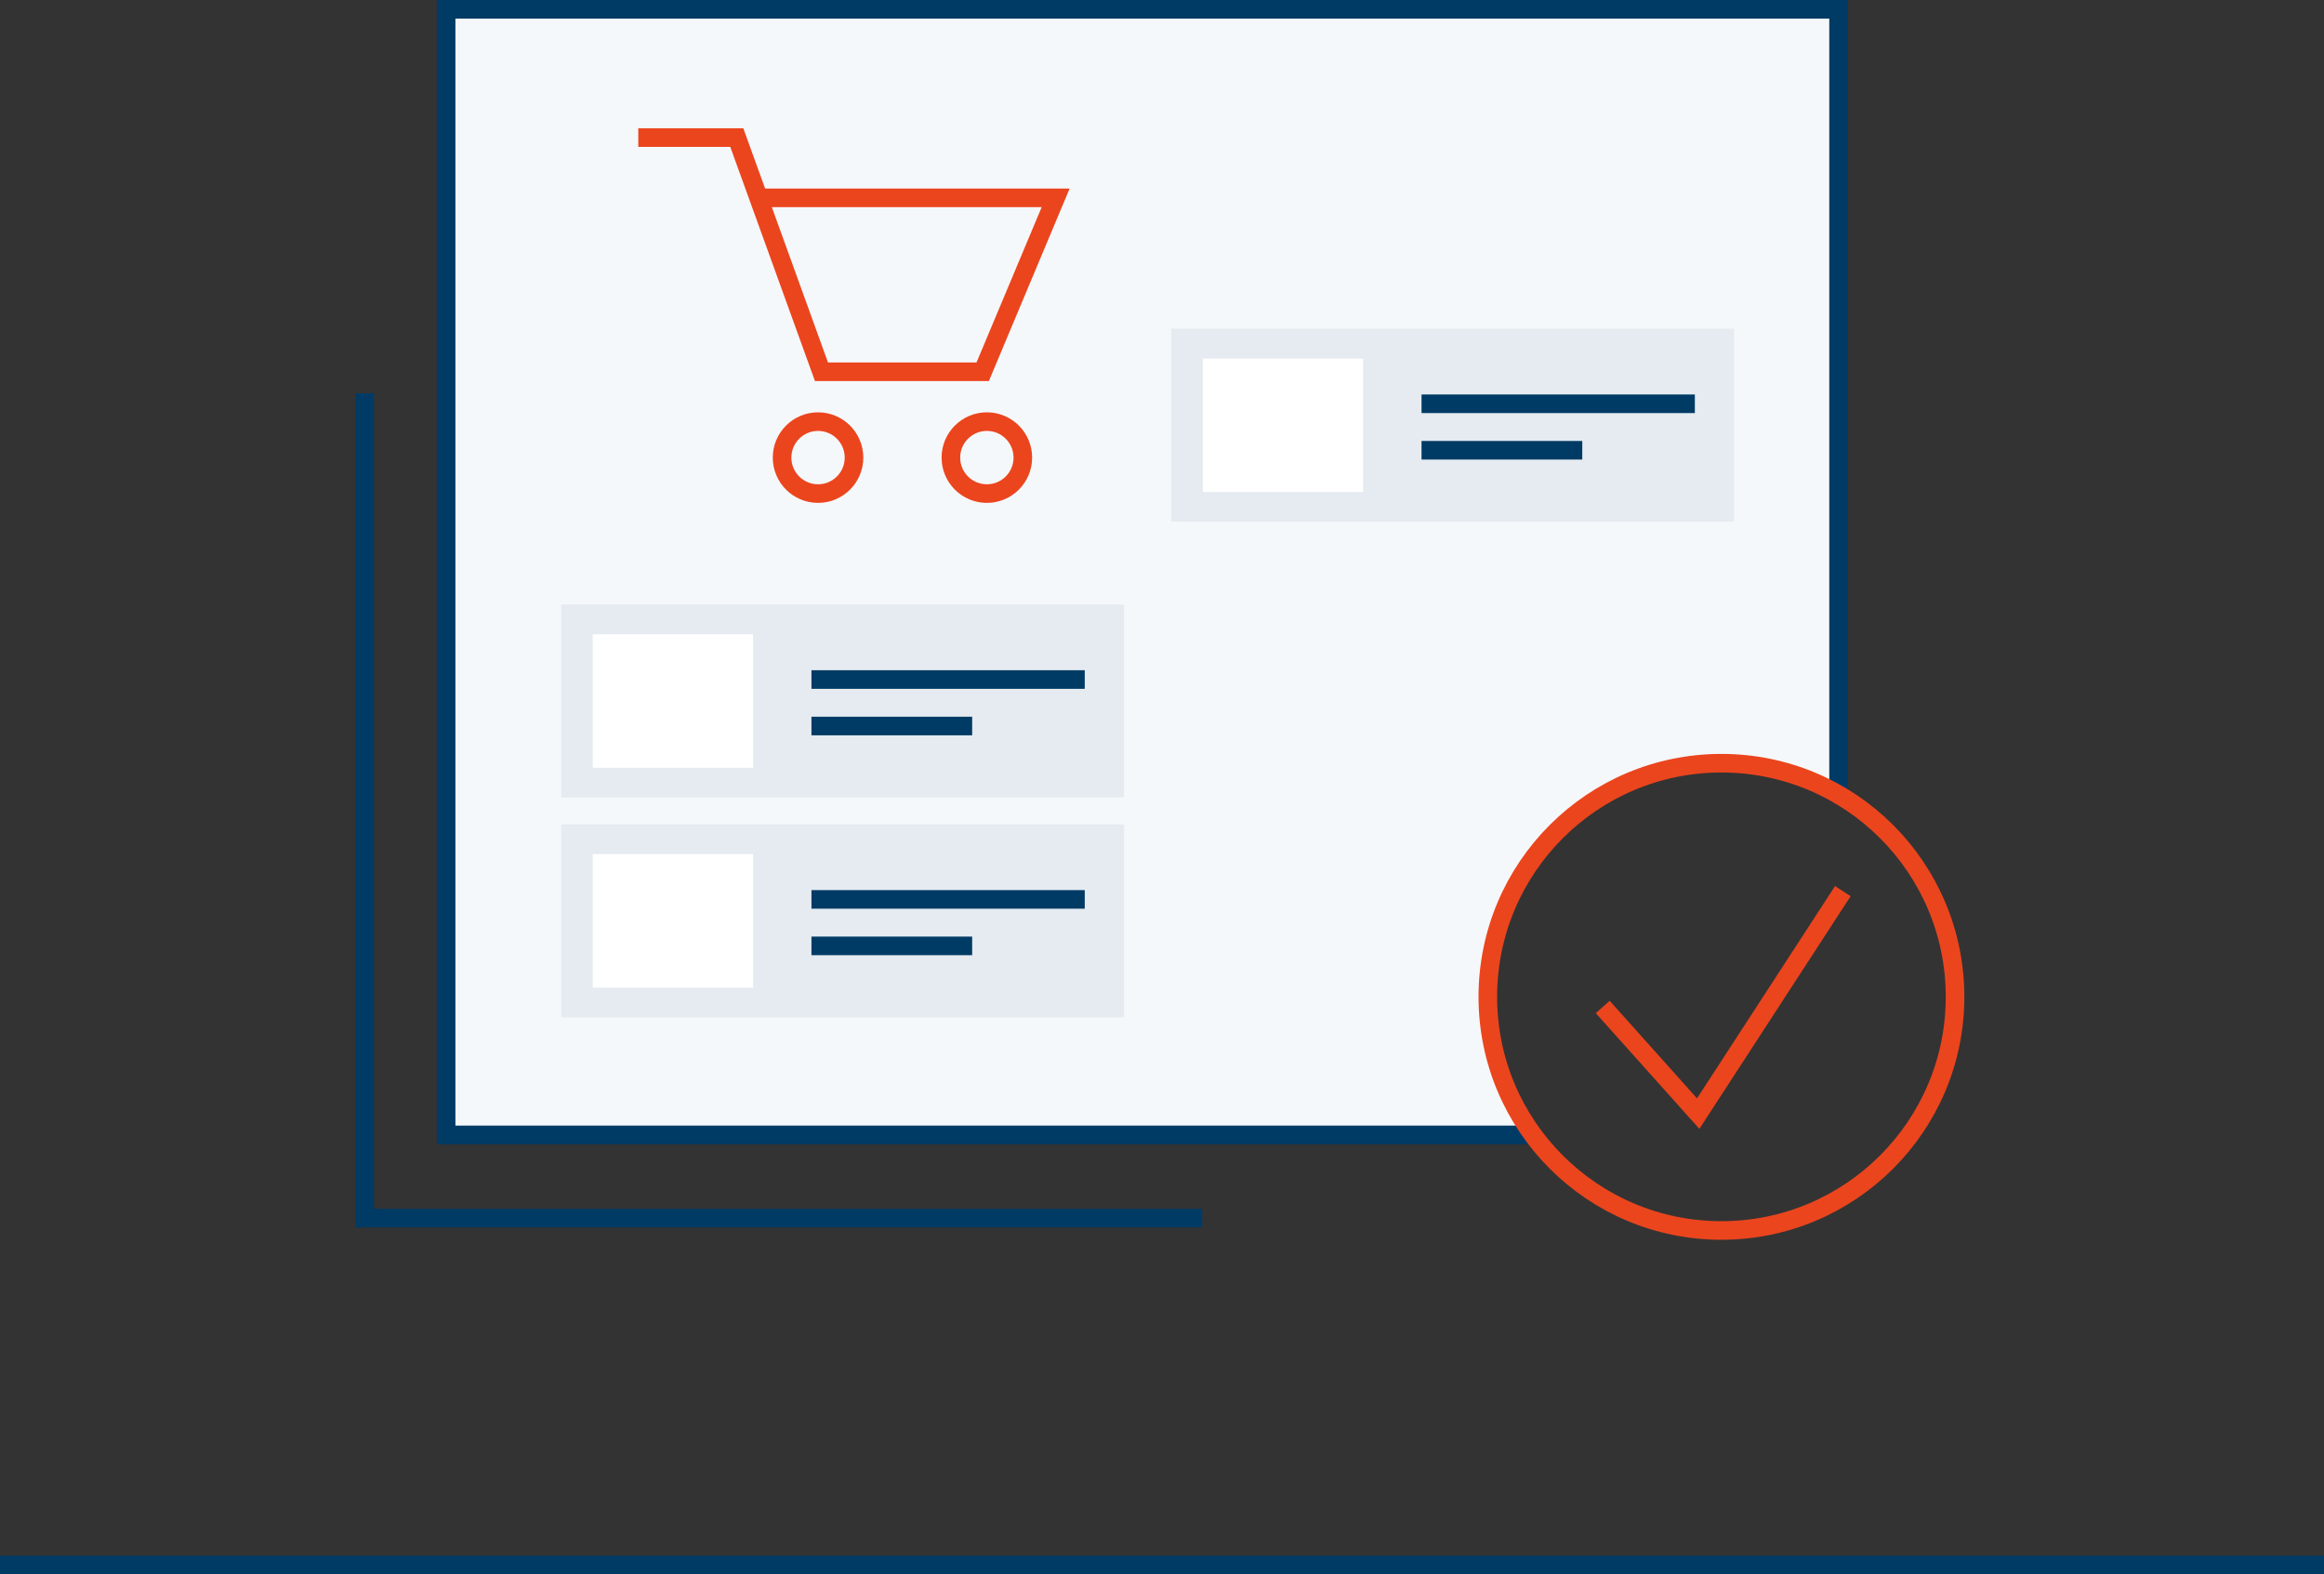
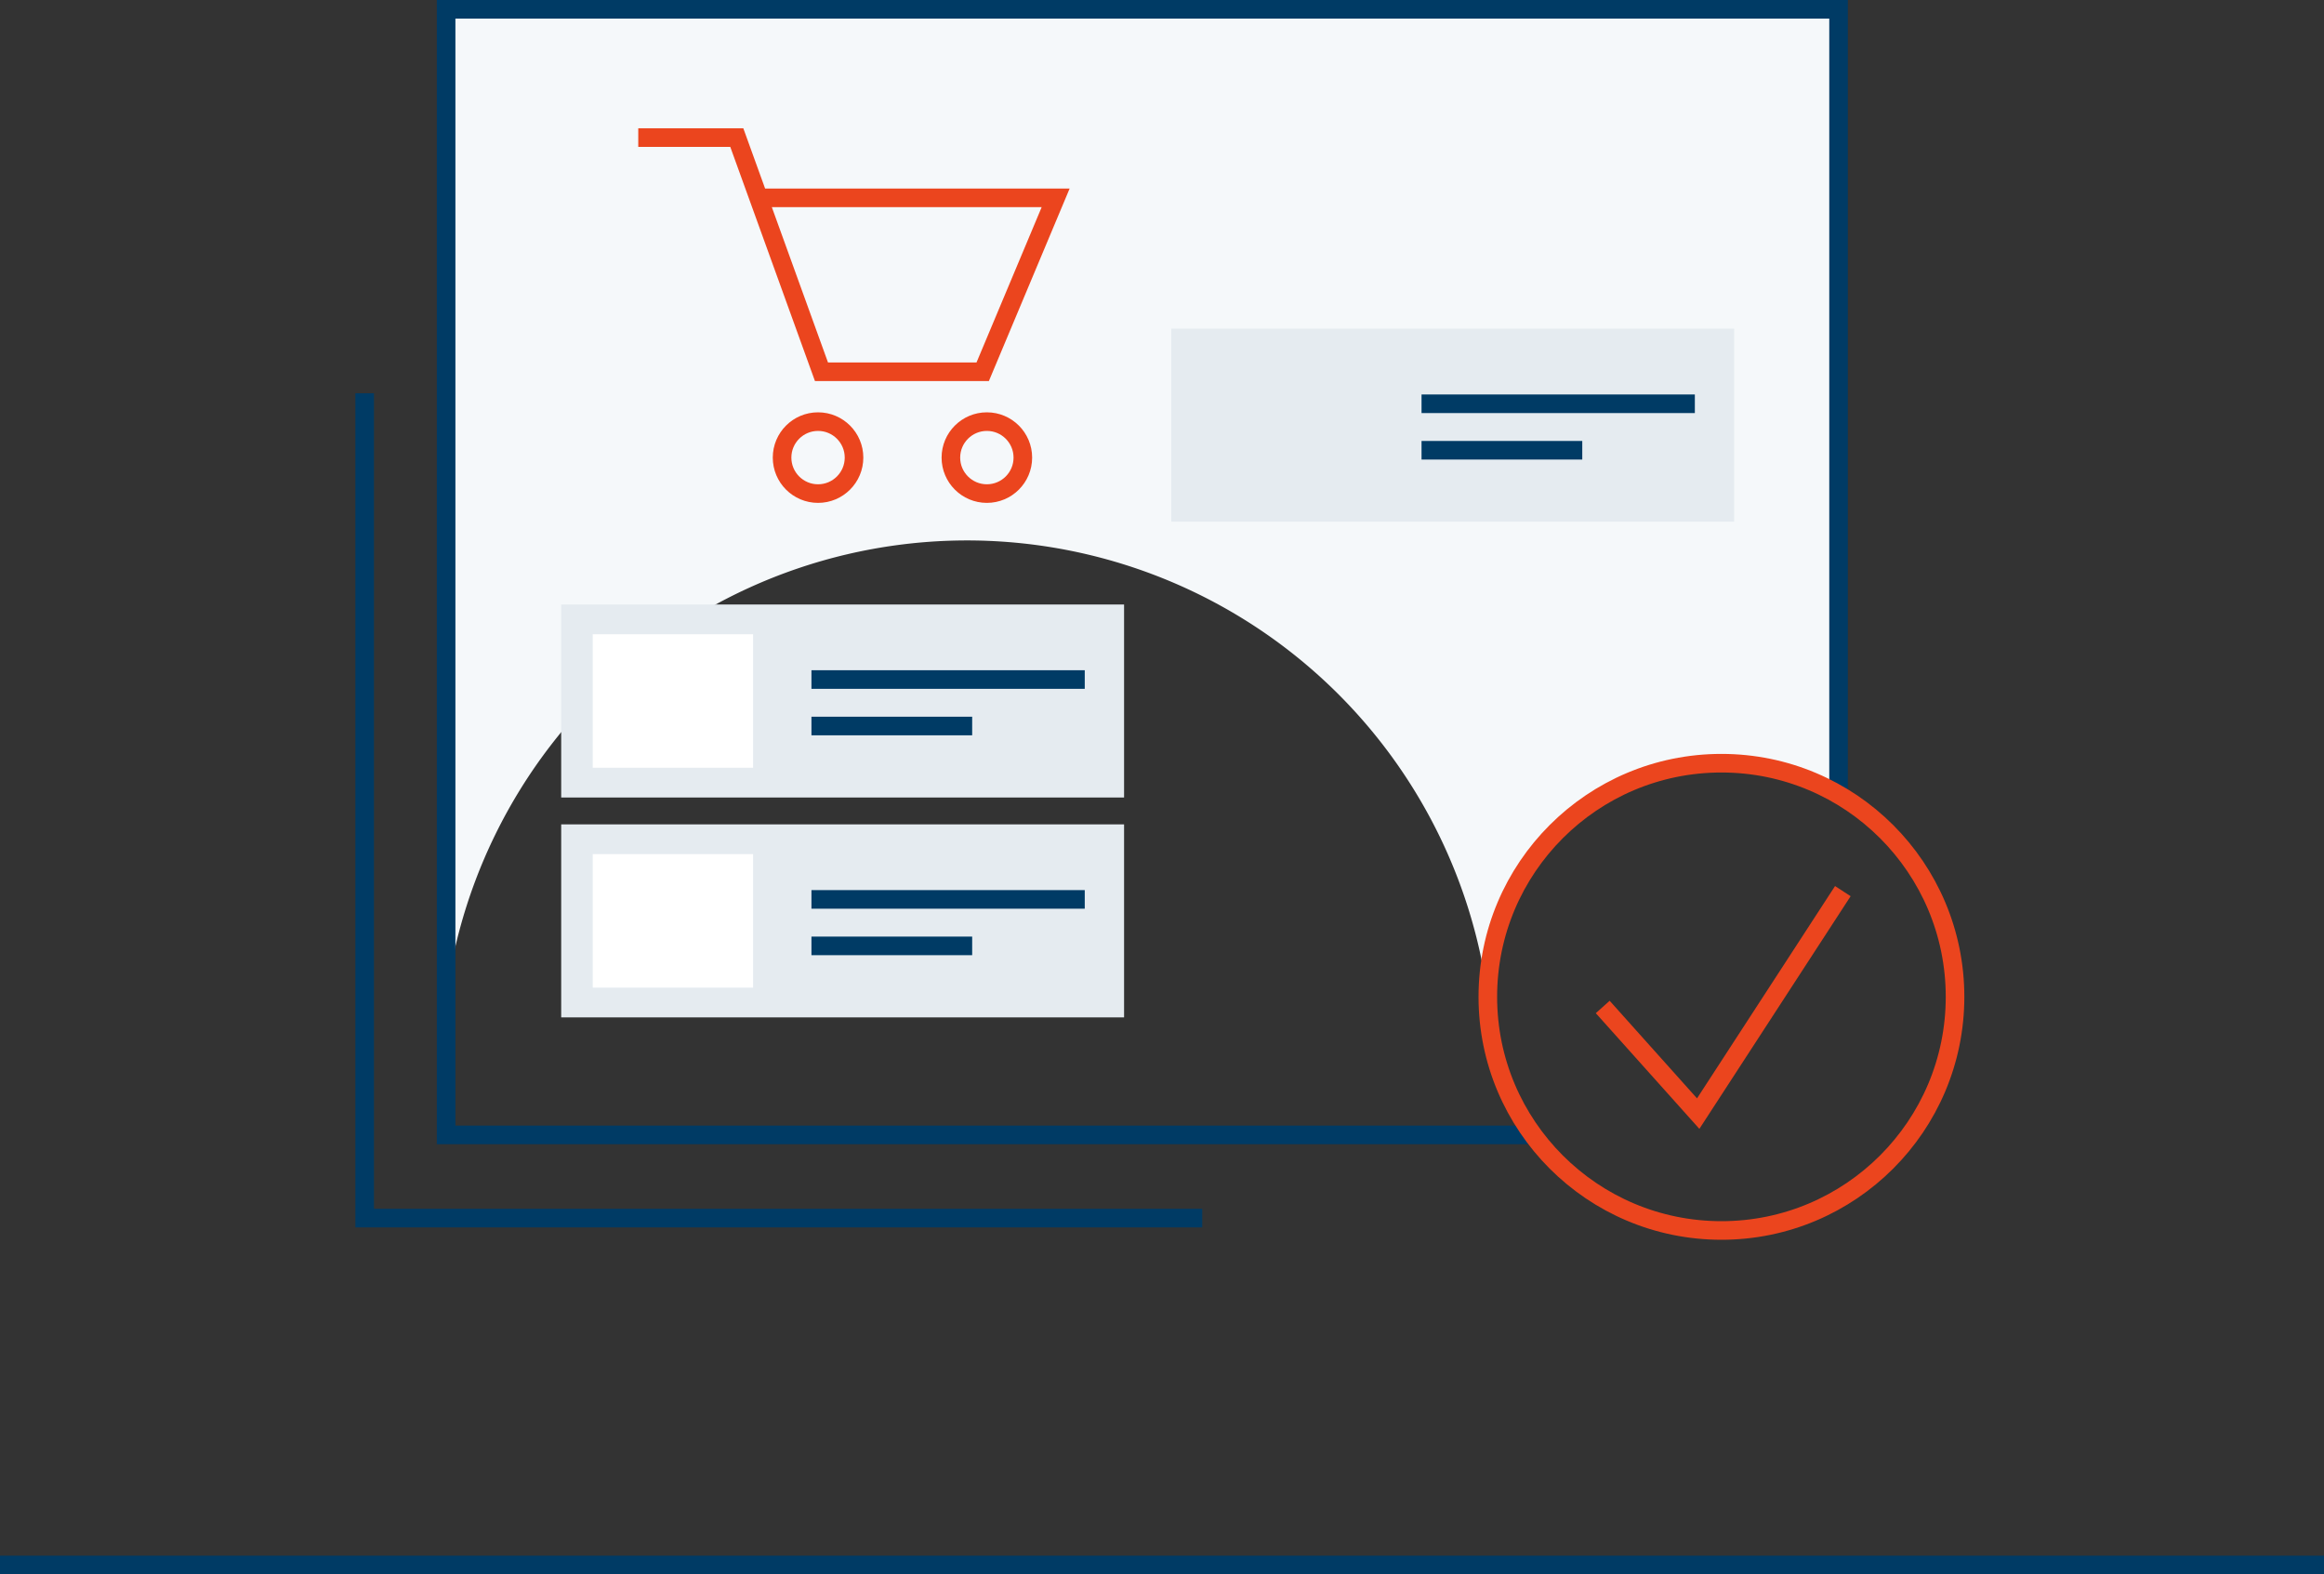
<svg xmlns="http://www.w3.org/2000/svg" viewBox="0 0 250 169.33">
  <rect x="0" y="0" width="250" height="169.33" fill="#333333" stroke="none" />
  <defs>
    <style>.cls-1{fill:#e5ebf0;}.cls-2{fill:#eb451e;}.cls-3{fill:#f5f8fa;}.cls-4,.cls-7{fill:none;stroke-miterlimit:10;stroke-width:2px;}.cls-4{stroke:#003b65;}.cls-5{fill:#fff;}.cls-6{fill:#003b65;}.cls-7{stroke:#eb451e;}</style>
  </defs>
  <g id="Ebene_2" data-name="Ebene 2">
    <g id="bucher-iconset">
      <rect class="cls-1" x="126" y="11.7" width="60.55" height="20.76" />
      <rect class="cls-2" x="129.39" y="14.91" width="17.25" height="14.36" />
      <rect class="cls-2" x="152.92" y="18.78" width="29.4" height="2" />
      <rect class="cls-2" x="152.92" y="23.78" width="17.29" height="2" />
-       <path class="cls-3" d="M160.05,107.22a25.13,25.13,0,0,1,37.73-21.74V1H48V122.07H164.91A25,25,0,0,1,160.05,107.22Z" />
+       <path class="cls-3" d="M160.05,107.22a25.13,25.13,0,0,1,37.73-21.74V1H48V122.07A25,25,0,0,1,160.05,107.22Z" />
      <polyline class="cls-4" points="164.97 122.07 47.99 122.07 47.99 1 197.78 1 197.78 85.33" />
      <line class="cls-4" x1="250" y1="168.33" y2="168.33" />
      <polyline class="cls-4" points="39.23 42.3 39.23 131.02 129.33 131.02" />
      <rect class="cls-1" x="60.37" y="88.67" width="60.55" height="20.76" />
      <rect class="cls-5" x="63.76" y="91.87" width="17.25" height="14.36" />
      <rect class="cls-6" x="87.29" y="95.74" width="29.4" height="2" />
      <rect class="cls-6" x="87.29" y="100.74" width="17.29" height="2" />
      <rect class="cls-1" x="126" y="35.35" width="60.55" height="20.76" />
-       <rect class="cls-5" x="129.39" y="38.56" width="17.25" height="14.36" />
      <rect class="cls-6" x="152.92" y="42.43" width="29.4" height="2" />
      <rect class="cls-6" x="152.92" y="47.43" width="17.29" height="2" />
      <circle class="cls-7" cx="185.18" cy="107.22" r="25.13" />
      <polyline class="cls-7" points="172.41 108.31 182.68 119.78 198.24 95.85" />
      <polyline class="cls-7" points="68.66 14.8 79.26 14.8 88.37 39.99 105.71 39.99 113.56 21.28 82.01 21.28" />
      <circle class="cls-7" cx="88" cy="49.22" r="3.87" />
      <circle class="cls-7" cx="106.16" cy="49.22" r="3.87" />
      <rect class="cls-1" x="60.37" y="65.02" width="60.55" height="20.76" />
      <rect class="cls-5" x="63.76" y="68.22" width="17.25" height="14.36" />
      <rect class="cls-6" x="87.29" y="72.09" width="29.4" height="2" />
      <rect class="cls-6" x="87.29" y="77.09" width="17.29" height="2" />
    </g>
  </g>
</svg>